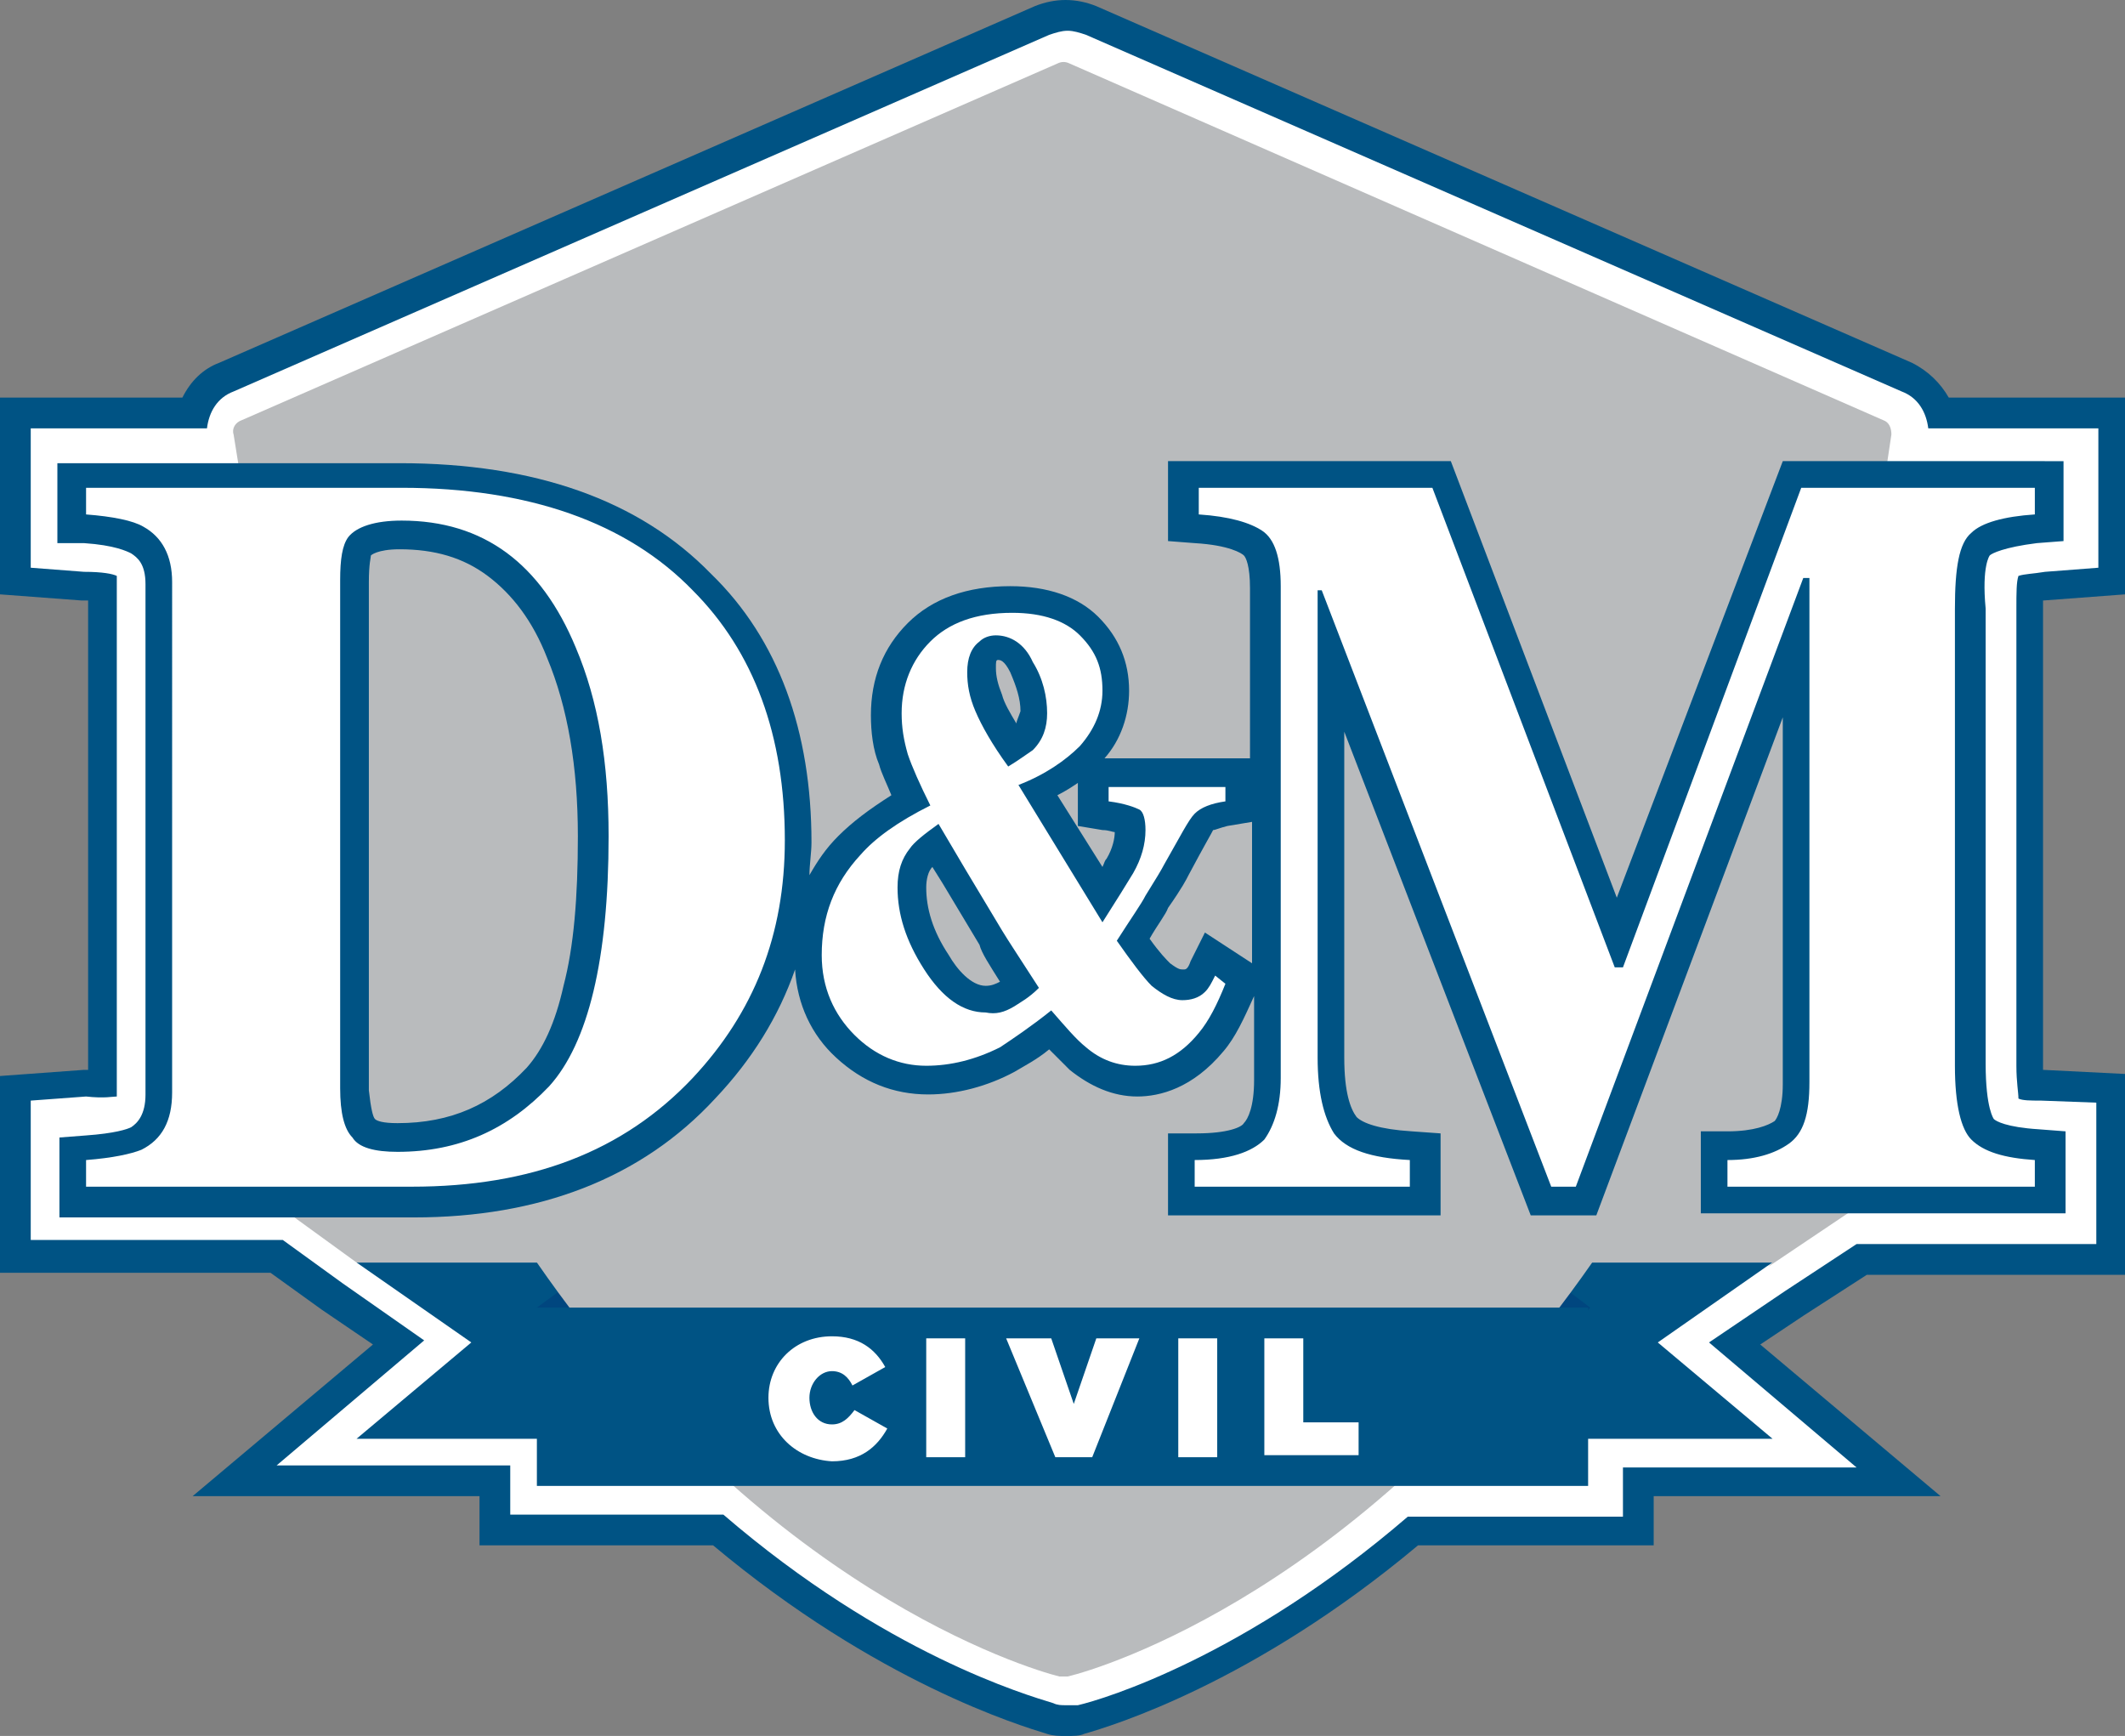
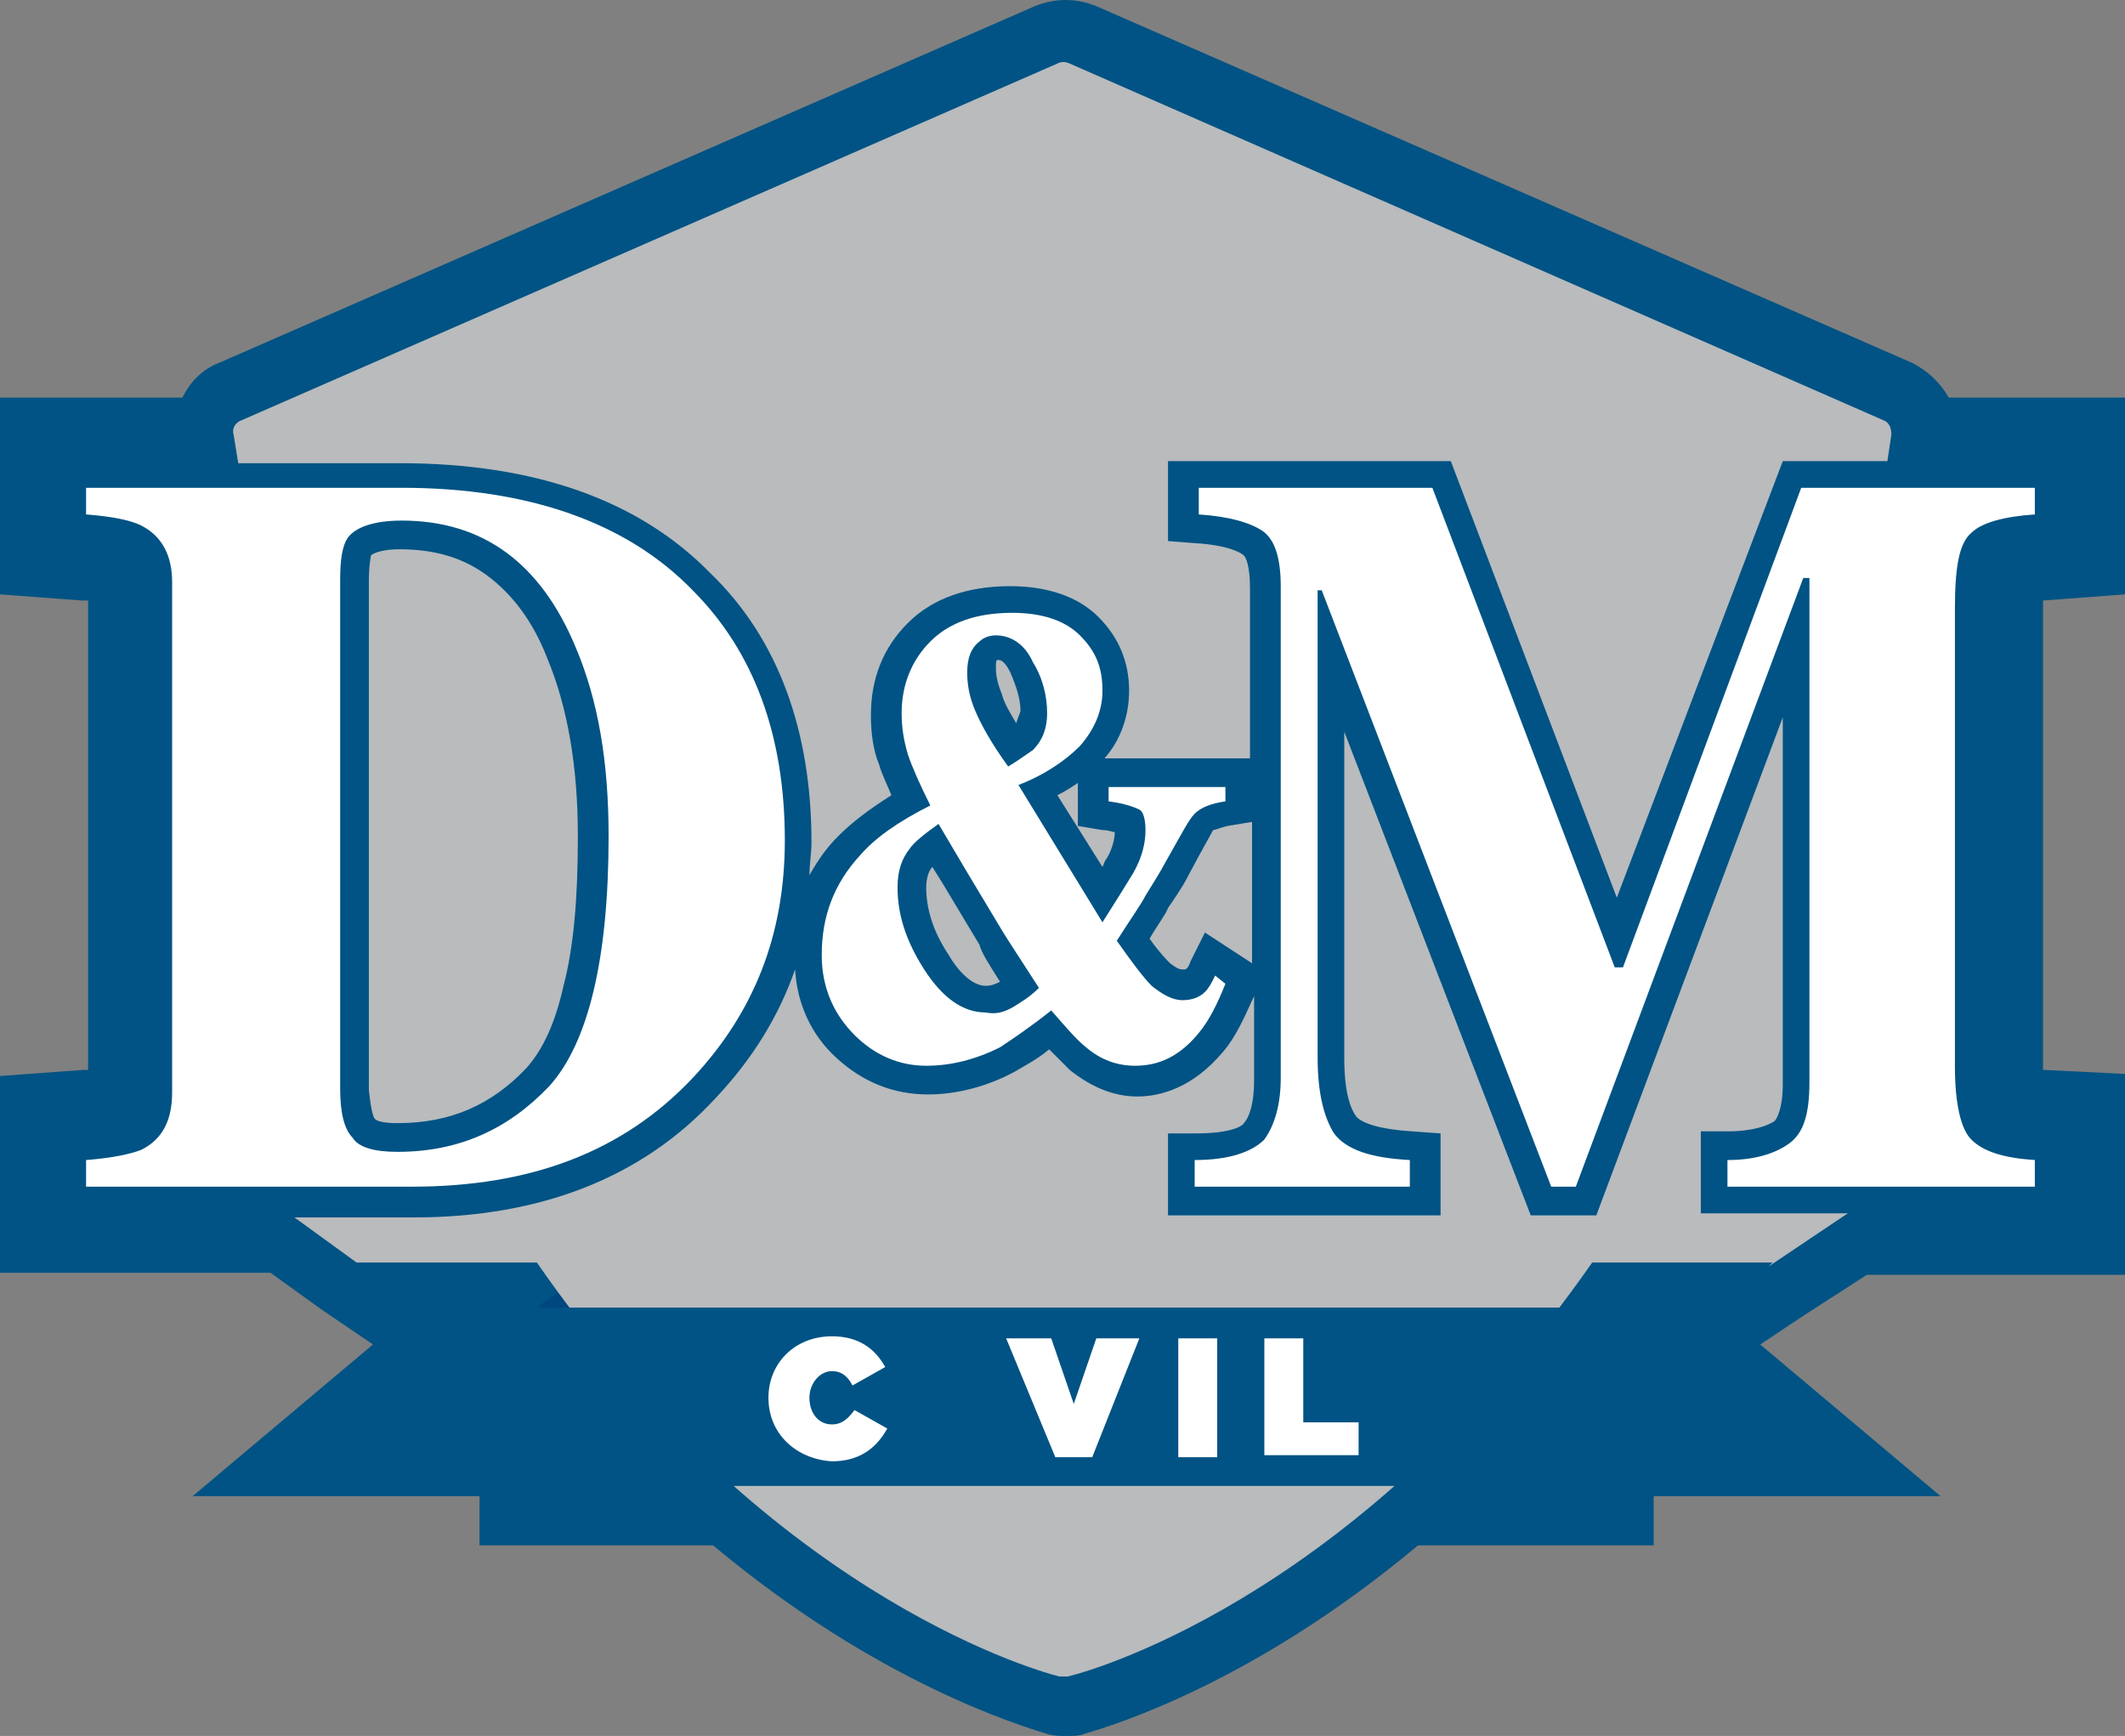
<svg xmlns="http://www.w3.org/2000/svg" version="1.1" id="Layer_1" x="0px" y="0px" viewBox="0 0 103.7 84.7" style="enable-background:new 0 0 103.7 84.7;" xml:space="preserve">
  <rect x="0" y="0" width="103.7" height="84.7" fill="#808080" stroke="none" />
  <style type="text/css">
	.st0{fill:#005384;}
	.st1{fill:#FFFFFF;}
	.st2{fill:#00467F;}
	.st3{fill:#B9BBBD;}
</style>
  <g>
    <path class="st0" d="M52,84.7c-0.3,0-0.6,0-0.9-0.1c-1.3-0.4-8.3-2.5-16.3-9.2H23.4V73h-14l8.8-7.4l-2.5-1.7l-2.5-1.8H0v-9.6   l4.1-0.3c0.1,0,0.1,0,0.2,0V29.3c-0.1,0-0.2,0-0.3,0L0,29v-9.6h8.9c0.4-0.8,1-1.4,1.8-1.7L50.5,0.3C51,0.1,51.5,0,52,0   s1,0.1,1.5,0.3l39.8,17.4c0.8,0.4,1.4,1,1.8,1.7h8.6V29l-4,0.3c0,0.1,0,0.2,0,0.3v22.3c0,0.1,0,0.2,0,0.3l4,0.2v9.8H91.1l-3.1,2   l-2.1,1.4l8.8,7.4h-14v2.4H69.2c-8,6.7-14.9,8.8-16.3,9.2C52.7,84.7,52.4,84.7,52,84.7z" />
-     <path class="st1" d="M52,83.2c-0.2,0-0.4,0-0.6-0.1c-1.3-0.4-8.2-2.4-16.1-9.2H24.9v-2.4H13.5l7.2-6.1l-4-2.8l-2.9-2.1H1.5v-6.8   l2.7-0.2c0.9,0.1,1.3,0,1.5,0c0-0.1,0-0.1,0-0.3V28.3c0-0.1,0-0.2,0-0.2C5.5,28,5,27.9,4.1,27.9l-2.6-0.2v-6.8h8.6   c0.1-0.8,0.5-1.5,1.3-1.8L51.2,1.7c0.3-0.1,0.6-0.2,0.9-0.2c0.3,0,0.6,0.1,0.9,0.2l39.8,17.4c0.8,0.3,1.2,1,1.3,1.8h8.3v6.8   l-2.6,0.2c-0.6,0.1-1,0.1-1.3,0.2c-0.1,0.3-0.1,0.8-0.1,1.6V52c0,0.8,0.1,1.3,0.1,1.6c0.2,0.1,0.6,0.1,1.1,0.1l2.7,0.1v6.9H90.6   L87.1,63l-3.7,2.5l7.2,6.1H79.2V74H68.7c-7.9,6.8-14.8,8.9-16.1,9.2C52.4,83.2,52.2,83.2,52,83.2z" />
-     <polygon class="st0" points="86.2,61.8 86.5,61.6 74.7,61.6 74.7,64.9 74.7,70.2 86.5,70.2 80.9,65.5  " />
-     <polygon class="st2" points="77.6,63.8 74.7,61.6 74.1,67.9  " />
    <polygon class="st0" points="17.4,61.6 23,65.5 17.4,70.2 29.2,70.2 29.2,63.8 29.2,61.6  " />
    <polygon class="st2" points="26.2,63.8 29.2,61.6 29.7,67.9  " />
    <path class="st3" d="M93,57.3l-0.8-24.2H90c0.9-3.7,1.7-7.7,2.3-11.9c0-0.3-0.1-0.6-0.4-0.7L52.2,3.1C52,3,51.8,3,51.6,3.1   L11.8,20.5c-0.3,0.1-0.5,0.4-0.4,0.7c0.8,5.1,1.7,9.8,2.9,14.1h-3.4l0.3,21.8l6.2,4.5h8.8c11,15.9,23.9,19.8,25.5,20.2   c0.1,0,0.2,0,0.4,0c1.7-0.4,14.5-4.3,25.6-20.2h8.8l-0.2,0.2L93,57.3z" />
    <g>
      <g>
        <path class="st0" d="M97.1,27.1c0.1-0.1,0.7-0.4,2.3-0.6l1.3-0.1v-3.9H87l-8.1,21.3l-8.1-21.3H57v3.9l1.3,0.1     c1.7,0.1,2.3,0.5,2.4,0.6c0.1,0.1,0.3,0.5,0.3,1.6V37h-7.1c0.8-0.9,1.2-2.1,1.2-3.3c0-1.4-0.5-2.6-1.5-3.6s-2.5-1.5-4.3-1.5     c-2.1,0-3.8,0.6-5,1.8s-1.8,2.7-1.8,4.5c0,0.8,0.1,1.7,0.4,2.4c0.1,0.4,0.4,1,0.6,1.5c-1.1,0.7-1.9,1.3-2.6,2l0,0     c-0.6,0.6-1,1.2-1.4,1.9c0-0.5,0.1-1.1,0.1-1.6c0-5.4-1.6-9.9-4.9-13.1c-3.5-3.6-8.6-5.4-15.2-5.4H2.8v3.9h1.3     c1.5,0.1,2.1,0.4,2.3,0.5c0.3,0.2,0.7,0.5,0.7,1.5v24.9c0,1-0.4,1.4-0.7,1.6c-0.2,0.1-0.8,0.3-2.2,0.4l-1.3,0.1v3.9h17.3     c6.1,0,11.1-1.9,14.7-5.8c1.8-1.9,3.1-4,3.9-6.3c0.1,1.7,0.8,3.2,2,4.3c1.3,1.2,2.8,1.8,4.5,1.8c1.4,0,2.9-0.4,4.2-1.1     c0.5-0.3,1.1-0.6,1.7-1.1c0.4,0.4,0.7,0.7,1,1c1,0.8,2.1,1.3,3.3,1.3c1.1,0,2.7-0.4,4.2-2.2c0.6-0.7,1-1.6,1.5-2.7v4.1     c0,1.3-0.3,1.9-0.5,2.1c-0.1,0.2-0.8,0.5-2.3,0.5H57v4h13.3v-4l-1.4-0.1c-1.6-0.1-2.4-0.4-2.7-0.7c-0.3-0.4-0.6-1.2-0.6-2.9V35.7     l9.1,23.6h3.2L87,35v17.9c0,1.2-0.3,1.7-0.4,1.8c-0.3,0.2-1,0.5-2.3,0.5H83v4h17.8v-4l-1.3-0.1c-1.6-0.1-2.1-0.4-2.2-0.5     c0,0-0.4-0.5-0.4-2.7V29.7C96.7,27.6,97.1,27.1,97.1,27.1z M27.5,48.1c-0.4,1.8-1,3.1-1.8,4c-1.7,1.8-3.7,2.7-6.3,2.7     c-0.7,0-1-0.1-1.1-0.2c-0.1-0.1-0.2-0.5-0.3-1.4V28.4c0-0.9,0.1-1.2,0.1-1.3c0,0,0.3-0.3,1.4-0.3c1.7,0,3.1,0.4,4.3,1.3     c1.2,0.9,2.2,2.2,2.9,4c1,2.4,1.5,5.3,1.5,8.7C28.2,43.8,28,46.2,27.5,48.1z M48.8,47.9c-0.2,0.1-0.4,0.2-0.7,0.2     c-0.7,0-1.4-0.8-1.8-1.5c-0.8-1.2-1.1-2.3-1.1-3.3c0-0.4,0.1-0.8,0.3-1l0.5,0.8c0.9,1.5,1.5,2.5,1.8,3     C47.9,46.5,48.3,47.1,48.8,47.9L48.8,47.9z M49.6,35.3c-0.3-0.5-0.6-1-0.7-1.4c-0.2-0.5-0.3-0.9-0.3-1.3c0-0.3,0-0.4,0.1-0.4     s0.3,0,0.6,0.6c0.3,0.7,0.5,1.3,0.5,1.9C49.7,35,49.6,35.2,49.6,35.3z M54,41.9L54,41.9c-0.1,0.1-0.1,0.2-0.2,0.4l-2.2-3.5     c0.4-0.2,0.7-0.4,1-0.6v2.1l1.2,0.2c0.3,0,0.5,0.1,0.6,0.1C54.4,40.9,54.3,41.4,54,41.9z M58.8,45.5l-0.7,1.4     c-0.1,0.3-0.2,0.4-0.3,0.4h-0.1c-0.1,0-0.2,0-0.6-0.3c-0.2-0.2-0.5-0.5-1-1.2c0.4-0.7,0.8-1.2,0.9-1.5c0.7-1,0.9-1.4,1-1.6     c0.8-1.5,1.1-2,1.2-2.2c0.1,0,0.3-0.1,0.7-0.2l1.2-0.2V47L58.8,45.5z" />
      </g>
    </g>
    <g>
      <g>
        <path class="st1" d="M44.3,36.8c-0.2-0.7-0.3-1.3-0.3-2c0-1.4,0.5-2.6,1.4-3.5s2.2-1.4,4-1.4c1.5,0,2.6,0.4,3.3,1.1     c0.8,0.8,1.1,1.6,1.1,2.7c0,1-0.4,1.9-1.1,2.7c-0.7,0.7-1.7,1.4-3,1.9l4.1,6.7c0.7-1.1,1.2-1.9,1.5-2.4c0.4-0.7,0.6-1.4,0.6-2.1     c0-0.5-0.1-0.9-0.3-1s-0.7-0.3-1.5-0.4v-0.7h5.7v0.7c-0.7,0.1-1.2,0.3-1.5,0.6s-0.7,1.1-1.5,2.5c-0.1,0.2-0.4,0.7-0.9,1.5     c-0.2,0.4-0.7,1.1-1.4,2.2c0.7,1,1.3,1.8,1.7,2.2c0.5,0.4,1,0.7,1.5,0.7c0.4,0,0.8-0.1,1.1-0.4c0.2-0.2,0.3-0.4,0.5-0.8l0.5,0.4     c-0.4,1-0.8,1.8-1.3,2.4c-0.9,1.1-1.9,1.6-3.1,1.6c-0.9,0-1.7-0.3-2.4-0.9c-0.5-0.4-1-1-1.7-1.8c-1,0.8-1.9,1.4-2.5,1.8     c-1.2,0.6-2.4,0.9-3.6,0.9c-1.3,0-2.5-0.5-3.5-1.5s-1.6-2.3-1.6-3.9c0-1.9,0.6-3.5,1.9-4.9c0.7-0.8,1.8-1.6,3.4-2.4     C44.9,38.3,44.5,37.4,44.3,36.8z M49.5,49.1c0.3-0.2,0.7-0.4,1.2-0.9c-0.9-1.4-1.5-2.3-1.8-2.8s-0.9-1.5-1.8-3l-1.3-2.2     c-0.7,0.5-1.2,0.9-1.4,1.2c-0.4,0.5-0.6,1.1-0.6,1.9c0,1.3,0.4,2.6,1.3,4c0.9,1.4,1.9,2.1,3,2.1C48.6,49.5,49,49.4,49.5,49.1z      M50.4,36.6c0.5-0.5,0.7-1.1,0.7-1.8c0-0.8-0.2-1.7-0.7-2.5C50,31.4,49.3,31,48.6,31c-0.3,0-0.6,0.1-0.8,0.3     c-0.4,0.3-0.6,0.8-0.6,1.5c0,0.6,0.1,1.2,0.4,1.9c0.3,0.7,0.8,1.6,1.6,2.7C49.7,37.1,50.1,36.8,50.4,36.6z" />
      </g>
      <g>
        <path class="st1" d="M4.2,56.6c1.3-0.1,2.2-0.3,2.7-0.5c1-0.5,1.5-1.4,1.5-2.8V28.4c0-1.3-0.5-2.2-1.4-2.7     c-0.5-0.3-1.5-0.5-2.8-0.6v-1.3h15.4c6.2,0,11,1.7,14.2,5c3,3,4.5,7.1,4.5,12.2c0,4.6-1.5,8.4-4.5,11.6     c-3.4,3.6-7.9,5.3-13.7,5.3H4.2V56.6z M17.2,55.5c0.3,0.5,1.1,0.7,2.2,0.7c3,0,5.4-1.1,7.4-3.2c1.9-2.1,2.9-6.2,2.9-12.2     c0-3.6-0.5-6.6-1.6-9.2c-1.7-4.1-4.5-6.2-8.5-6.2c-1.3,0-2.2,0.3-2.6,0.8c-0.3,0.4-0.4,1.1-0.4,2.1v24.8     C16.6,54.3,16.8,55.1,17.2,55.5z" />
      </g>
      <g>
        <path class="st1" d="M58.3,56.6c1.7,0,2.8-0.4,3.4-1c0.5-0.7,0.8-1.7,0.8-3v-24c0-1.4-0.3-2.3-0.9-2.7s-1.6-0.7-3.1-0.8v-1.3     h11.4l8.9,23.4h0.4l8.7-23.4h11.4v1.3c-1.5,0.1-2.6,0.4-3.1,0.9c-0.6,0.5-0.8,1.7-0.8,3.7V52c0,1.9,0.3,3.1,0.8,3.6     c0.6,0.6,1.6,0.9,3.1,1v1.3h-15v-1.3c1.3,0,2.3-0.3,3-0.8s1-1.4,1-3V28.2H88L76.9,57.9h-1.2L64.5,28.8h-0.2v22.8     c0,1.7,0.3,2.9,0.8,3.7c0.6,0.8,1.8,1.2,3.7,1.3v1.3H58.3V56.6z" />
      </g>
    </g>
    <rect x="26.2" y="63.8" class="st0" width="51.3" height="8.7" />
    <g>
      <path class="st1" d="M37.5,68.2L37.5,68.2c0-1.7,1.3-3,3.1-3c1.3,0,2.1,0.6,2.6,1.5l-1.6,0.9c-0.2-0.4-0.5-0.7-1-0.7    c-0.6,0-1.1,0.6-1.1,1.3l0,0c0,0.7,0.4,1.3,1.1,1.3c0.5,0,0.8-0.3,1.1-0.7l1.6,0.9c-0.5,0.9-1.3,1.6-2.7,1.6    C38.9,71.2,37.5,70,37.5,68.2z" />
-       <path class="st1" d="M45.2,65.3h1.9v5.8h-1.9V65.3z" />
      <path class="st1" d="M49.1,65.3h2.2l1.1,3.2l1.1-3.2h2.1l-2.3,5.8h-1.8L49.1,65.3z" />
      <path class="st1" d="M57.5,65.3h1.9v5.8h-1.9V65.3z" />
      <path class="st1" d="M61.7,65.3h1.9v4.1h2.7V71h-4.6L61.7,65.3z" />
    </g>
  </g>
</svg>